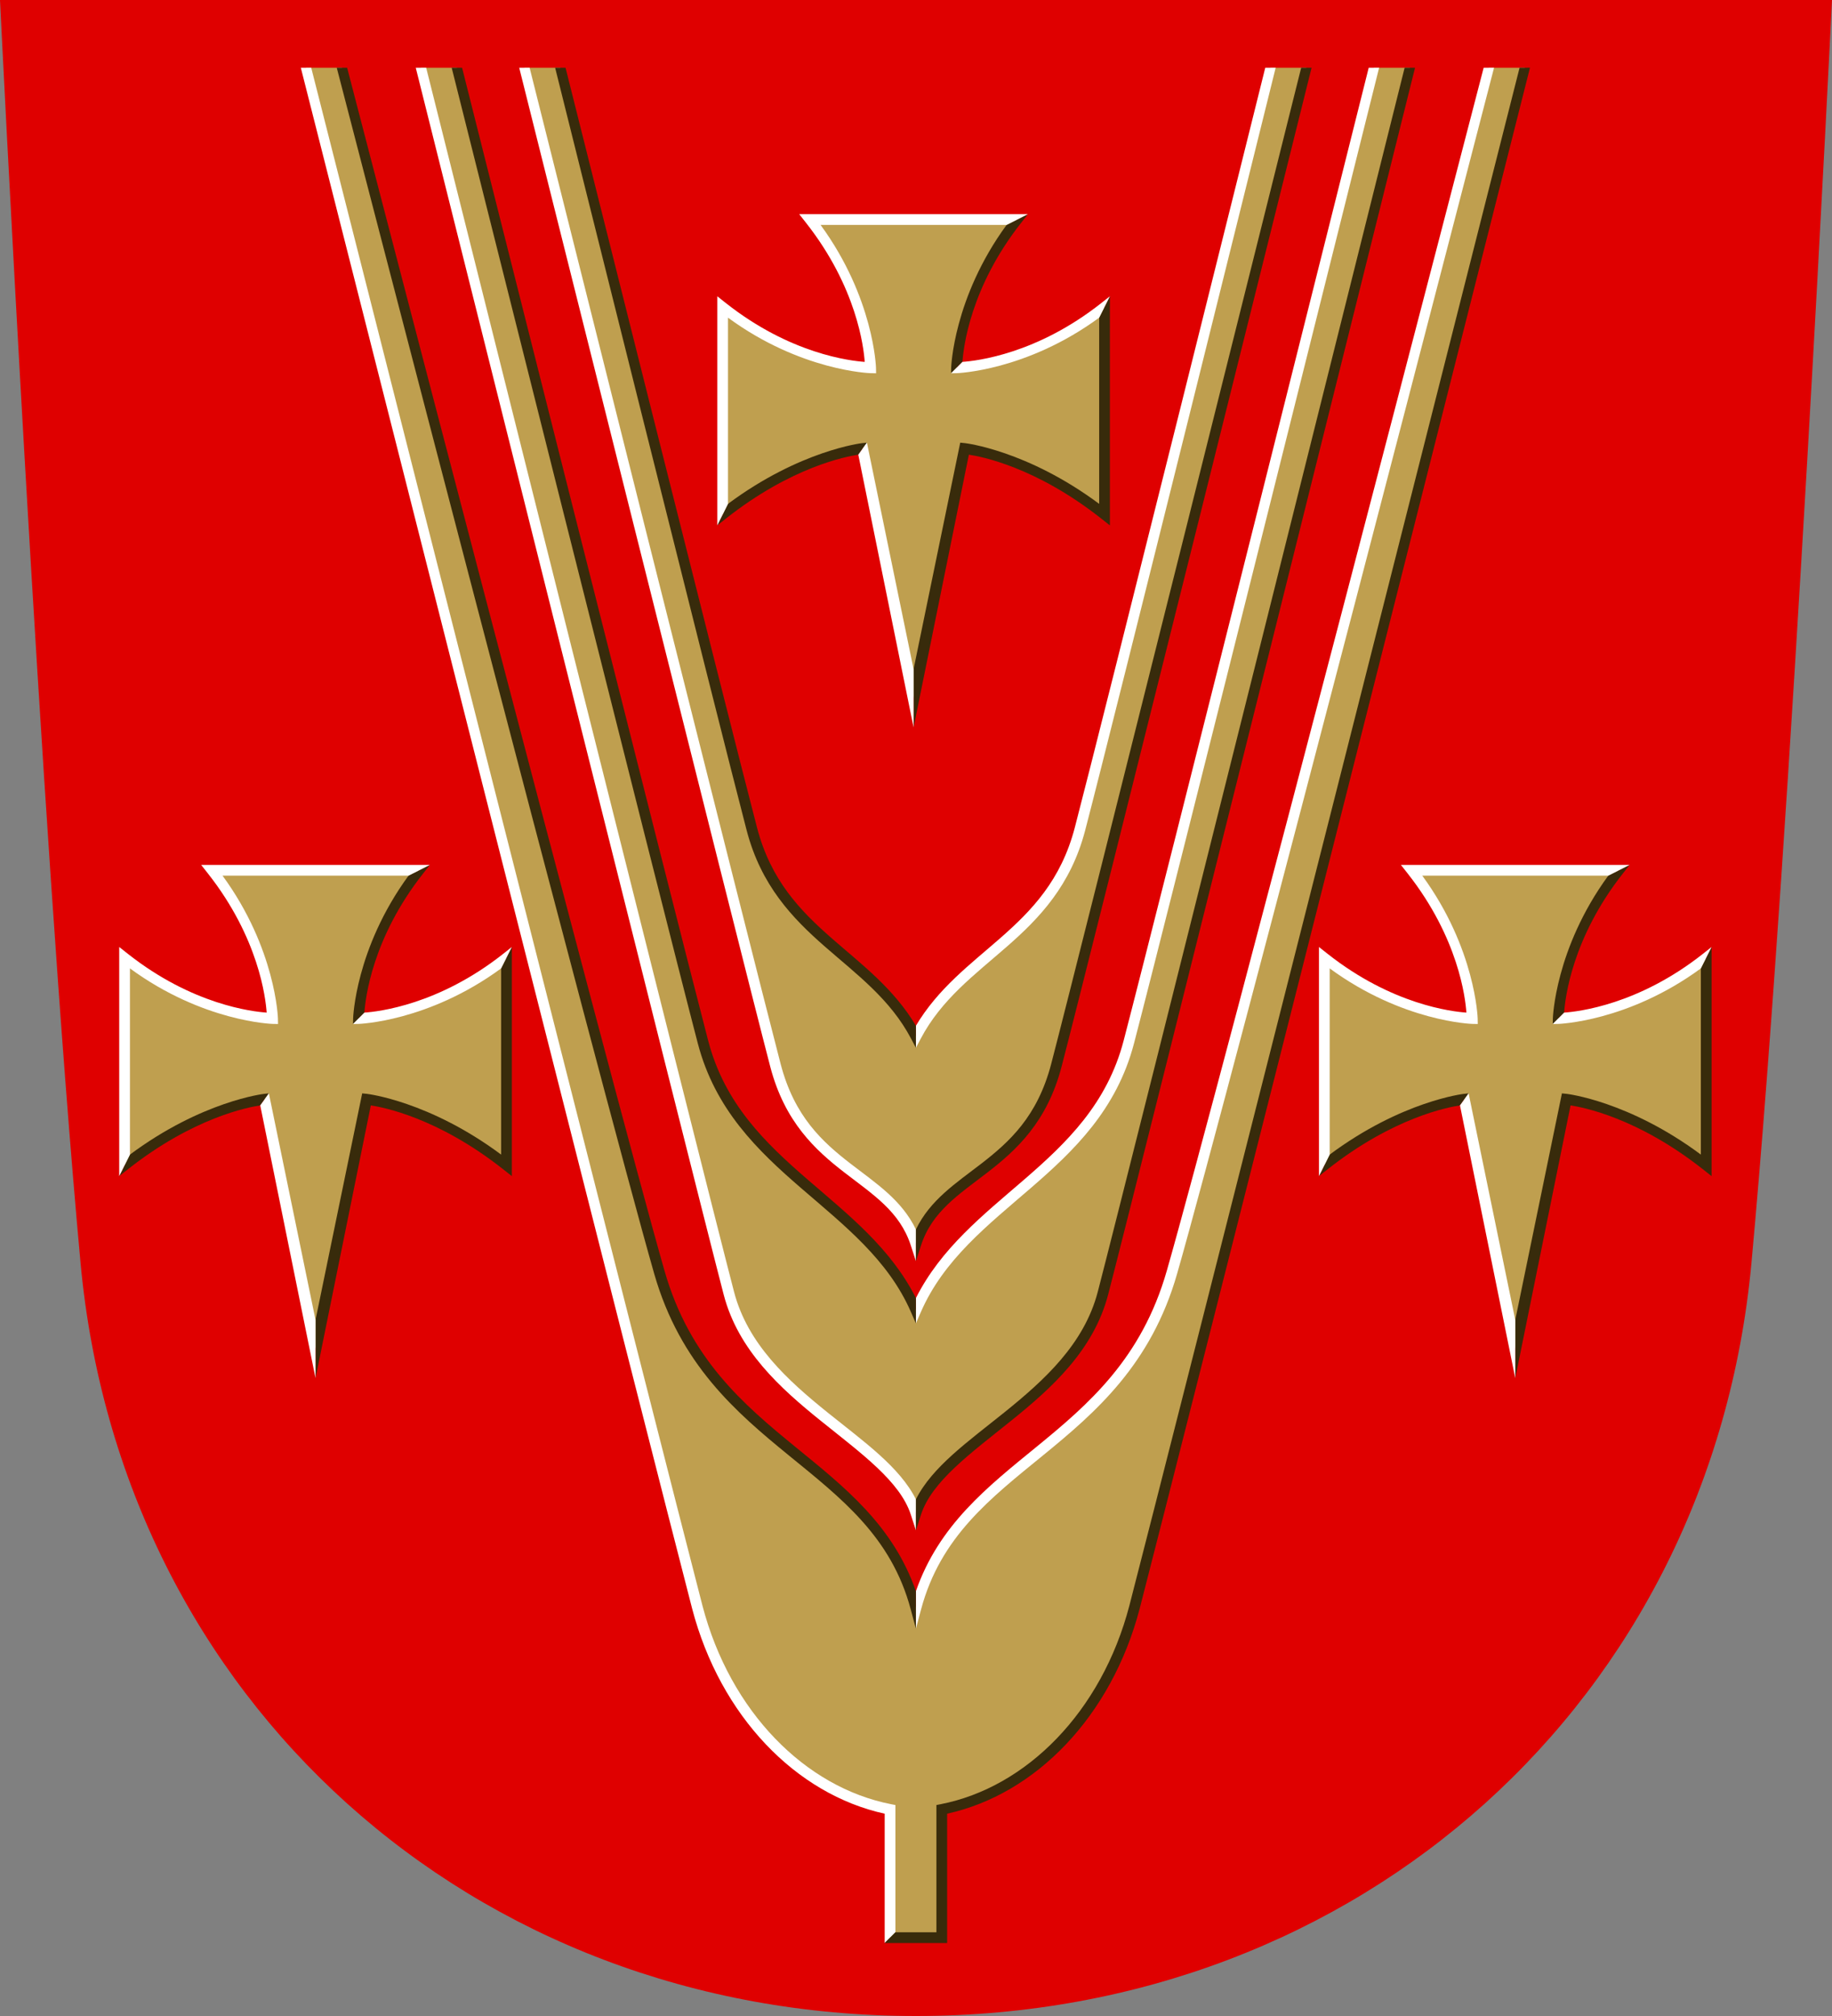
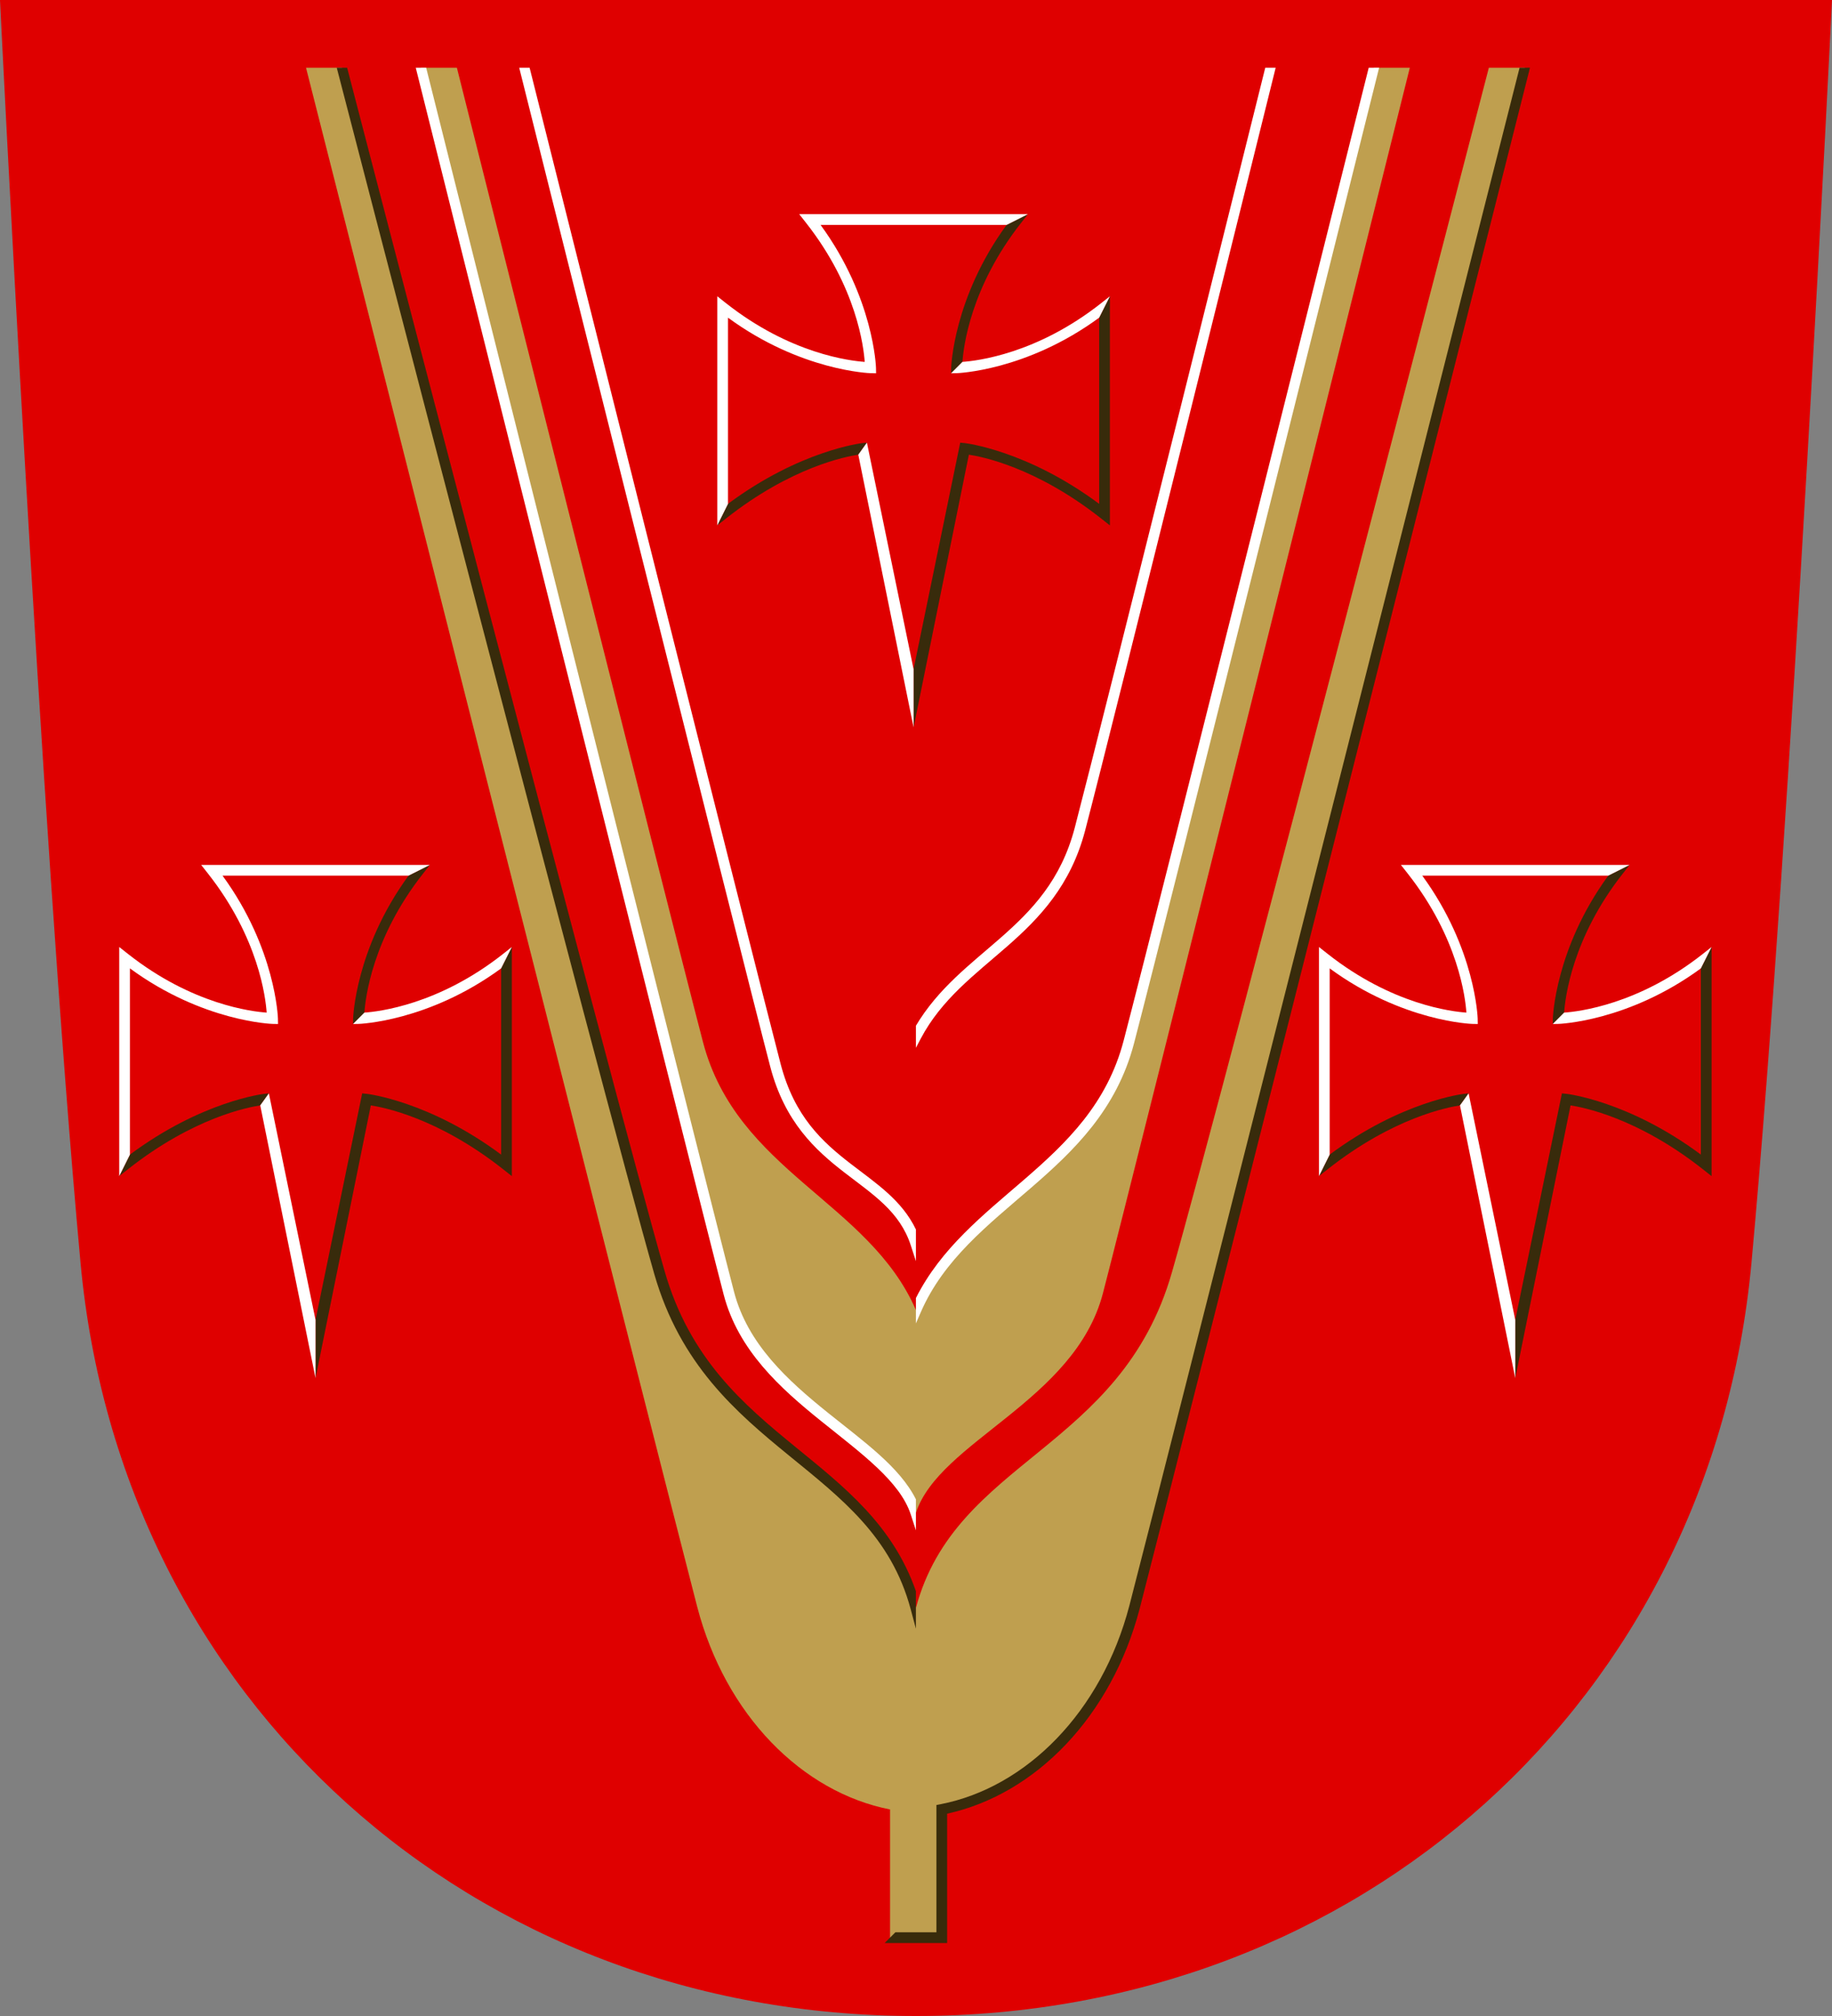
<svg xmlns="http://www.w3.org/2000/svg" xmlns:ns1="http://sodipodi.sourceforge.net/DTD/sodipodi-0.dtd" xmlns:ns2="http://www.inkscape.org/namespaces/inkscape" xmlns:xlink="http://www.w3.org/1999/xlink" ns1:docname="pedersöre.svg" ns2:version="1.0 (4035a4fb49, 2020-05-01)" version="1.1" id="svg2" height="550" width="500">
  <rect width="100%" height="100%" fill="#808080" stroke="none" />
  <defs id="defs4" />
  <ns1:namedview ns2:showpageshadow="false" ns2:document-rotation="0" ns2:window-maximized="1" ns2:window-y="-8" ns2:window-x="-8" ns2:window-height="1017" ns2:window-width="1920" showborder="true" showgrid="false" ns2:current-layer="layer1" ns2:document-units="px" ns2:cy="274.29509" ns2:cx="233.56472" ns2:zoom="0.9899495" ns2:pageshadow="2" ns2:pageopacity="0" borderopacity="1.0" bordercolor="#666666" pagecolor="#f6f3f1" id="base" />
  <g transform="translate(-60,-140.934)" id="layer1" ns2:groupmode="layer" ns2:label="Layer 1">
    <path ns1:nodetypes="cszscc" ns2:connector-curvature="0" id="path2993" d="m 60,140.934 c 0,0 10.986,225.042 21.972,344.442 C 92.958,604.776 188.91,690.934 310,690.934 c 121.09,0 217.042,-86.158 228.028,-205.558 C 549.014,365.976 560,140.934 560,140.934 Z" style="color:#000000;display:inline;overflow:visible;visibility:visible;fill:#df0000;fill-opacity:1;stroke:none;stroke-width:1;stroke-linecap:butt;stroke-linejoin:miter;stroke-miterlimit:4;stroke-dasharray:none;stroke-dashoffset:0;stroke-opacity:1;marker:none;enable-background:accumulate" />
    <g style="stroke-width:1.365" transform="matrix(0.732,0,0,0.733,16.055,37.607)" id="g903">
-       <path id="path846" d="m 381.643,307.893 c 0,0 -24.321,2.536 -52.179,24.5 v -77.036 c 27.857,21.964 55.179,22.5 55.179,22.5 0,0 -0.536,-27.321 -22.5,-55.179 h 77.036 c -21.964,27.857 -22.5,55.179 -22.5,55.179 0,0 27.321,-0.536 55.179,-22.5 v 77.036 c -27.857,-21.964 -52.179,-24.5 -52.179,-24.5 l -19.018,92.838 z" style="font-variation-settings:normal;opacity:1;vector-effect:none;fill:#bf9f4f;fill-opacity:1;fill-rule:evenodd;stroke:none;stroke-width:5.459;stroke-linecap:butt;stroke-linejoin:miter;stroke-miterlimit:4;stroke-dasharray:none;stroke-dashoffset:0;stroke-opacity:1;marker:none;marker-start:none;marker-mid:none;marker-end:none;stop-color:#000000;stop-opacity:1" ns1:nodetypes="cccccccccccc" />
      <path id="path858" style="color:#000000;font-style:normal;font-variant:normal;font-weight:normal;font-stretch:normal;font-size:medium;line-height:normal;font-family:sans-serif;font-variant-ligatures:normal;font-variant-position:normal;font-variant-caps:normal;font-variant-numeric:normal;font-variant-alternates:normal;font-variant-east-asian:normal;font-feature-settings:normal;font-variation-settings:normal;text-indent:0;text-align:start;text-decoration:none;text-decoration-line:none;text-decoration-style:solid;text-decoration-color:#000000;letter-spacing:normal;word-spacing:normal;text-transform:none;writing-mode:lr-tb;direction:ltr;text-orientation:mixed;dominant-baseline:auto;baseline-shift:baseline;text-anchor:start;white-space:normal;shape-padding:0;shape-margin:0;inline-size:0;clip-rule:nonzero;display:inline;overflow:visible;visibility:visible;opacity:1;isolation:auto;mix-blend-mode:normal;color-interpolation:sRGB;color-interpolation-filters:linearRGB;solid-color:#000000;solid-opacity:1;vector-effect:none;fill:#382b0b;fill-opacity:1;fill-rule:evenodd;stroke:none;stroke-width:5.459;stroke-linecap:butt;stroke-linejoin:miter;stroke-miterlimit:4;stroke-dasharray:none;stroke-dashoffset:0;stroke-opacity:1;marker:none;color-rendering:auto;image-rendering:auto;shape-rendering:auto;text-rendering:auto;enable-background:accumulate;stop-color:#000000;stop-opacity:1" d="m 443.303,220.678 -7.963,4 c -19.917,27.196 -20.66,53.141 -20.66,53.141 l -0.041,2.08 4.242,-4.244 c 0.375,-5.371 2.927,-27.714 21.869,-51.738 z m 30.555,30.555 -4,7.965 v 69.301 c -26.866,-19.958 -49.971,-22.594 -49.971,-22.594 l -1.828,-0.191 -17.398,84.311 v 21.689 l 20.617,-101.516 c 4.399,0.651 24.874,4.476 49.342,23.768 l 3.238,2.553 z m -90.594,54.48 -1.828,0.191 c 0,0 -23.104,2.636 -49.971,22.594 l -4,8.02 3.238,-2.553 c 24.47,-19.294 44.945,-23.119 49.342,-23.77 z" />
      <path id="path870" style="color:#000000;font-style:normal;font-variant:normal;font-weight:normal;font-stretch:normal;font-size:medium;line-height:normal;font-family:sans-serif;font-variant-ligatures:normal;font-variant-position:normal;font-variant-caps:normal;font-variant-numeric:normal;font-variant-alternates:normal;font-variant-east-asian:normal;font-feature-settings:normal;font-variation-settings:normal;text-indent:0;text-align:start;text-decoration:none;text-decoration-line:none;text-decoration-style:solid;text-decoration-color:#000000;letter-spacing:normal;word-spacing:normal;text-transform:none;writing-mode:lr-tb;direction:ltr;text-orientation:mixed;dominant-baseline:auto;baseline-shift:baseline;text-anchor:start;white-space:normal;shape-padding:0;shape-margin:0;inline-size:0;clip-rule:nonzero;display:inline;overflow:visible;visibility:visible;opacity:1;isolation:auto;mix-blend-mode:normal;color-interpolation:sRGB;color-interpolation-filters:linearRGB;solid-color:#000000;solid-opacity:1;vector-effect:none;fill:#ffffff;fill-opacity:1;fill-rule:evenodd;stroke:none;stroke-width:5.459;stroke-linecap:butt;stroke-linejoin:miter;stroke-miterlimit:4;stroke-dasharray:none;stroke-dashoffset:0;stroke-opacity:1;marker:none;color-rendering:auto;image-rendering:auto;shape-rendering:auto;text-rendering:auto;enable-background:accumulate;stop-color:#000000;stop-opacity:1" d="m 358.02,220.678 2.553,3.238 c 18.943,24.025 21.492,46.367 21.867,51.738 -5.373,-0.376 -27.713,-2.926 -51.736,-21.867 l -3.238,-2.555 v 85.285 l 4,-8.02 v -69.301 c 27.196,19.917 53.139,20.66 53.139,20.66 l 2.08,0.041 -0.041,-2.08 c 0,0 -0.743,-25.945 -20.66,-53.141 h 69.357 l 7.963,-4 z m 115.838,30.555 -3.238,2.555 c -24.026,18.944 -46.369,21.492 -51.738,21.867 l -4.242,4.244 2.08,-0.041 c 0,0 25.943,-0.743 53.139,-20.66 z m -90.594,54.48 -3.219,4.482 20.615,101.518 v -21.689 z" />
    </g>
    <use style="stroke-width:1.365" height="100%" width="100%" transform="translate(-163.223,177.529)" id="use905" xlink:href="#g903" y="0" x="0" />
    <use style="stroke-width:1.365" x="0" y="0" xlink:href="#g903" id="use909" transform="translate(164.216,177.529)" width="100%" height="100%" />
    <g style="stroke-width:1.365" transform="matrix(0.732,0,0,0.733,16.194,37.607)" id="g1141">
-       <path style="font-variation-settings:normal;opacity:1;vector-effect:none;fill:#bf9f4f;fill-opacity:1;fill-rule:evenodd;stroke:none;stroke-width:1.365;stroke-linecap:butt;stroke-linejoin:miter;stroke-miterlimit:4;stroke-dasharray:none;stroke-dashoffset:0;stroke-opacity:1;marker:none;marker-start:none;marker-mid:none;marker-end:none;stop-color:#000000;stop-opacity:1" d="m 533.536,166.17 c 0,0 -60.503,243.188 -71.026,283.348 -10.523,40.16 -45.131,46.712 -61.17,77.147 -16.04,-30.435 -50.647,-36.986 -61.17,-77.147 -10.523,-40.16 -71.405,-283.348 -71.405,-283.348 h -13.393 c 0,0 83.075,331.147 93.598,371.307 10.523,40.16 43.708,39.725 52.371,66.41 8.663,-26.685 41.847,-26.25 52.371,-66.41 10.523,-40.16 93.219,-371.307 93.219,-371.307 z" id="path971" ns1:nodetypes="czczcczczcc" />
      <path id="path1064" style="color:#000000;font-style:normal;font-variant:normal;font-weight:normal;font-stretch:normal;font-size:medium;line-height:normal;font-family:sans-serif;font-variant-ligatures:normal;font-variant-position:normal;font-variant-caps:normal;font-variant-numeric:normal;font-variant-alternates:normal;font-variant-east-asian:normal;font-feature-settings:normal;font-variation-settings:normal;text-indent:0;text-align:start;text-decoration:none;text-decoration-line:none;text-decoration-style:solid;text-decoration-color:#000000;letter-spacing:normal;word-spacing:normal;text-transform:none;writing-mode:lr-tb;direction:ltr;text-orientation:mixed;dominant-baseline:auto;baseline-shift:baseline;text-anchor:start;white-space:normal;shape-padding:0;shape-margin:0;inline-size:0;clip-rule:nonzero;display:inline;overflow:visible;visibility:visible;opacity:1;isolation:auto;mix-blend-mode:normal;color-interpolation:sRGB;color-interpolation-filters:linearRGB;solid-color:#000000;solid-opacity:1;vector-effect:none;fill:#ffffff;fill-opacity:1;fill-rule:evenodd;stroke:none;stroke-width:5.459;stroke-linecap:butt;stroke-linejoin:miter;stroke-miterlimit:4;stroke-dasharray:none;stroke-dashoffset:0;stroke-opacity:1;marker:none;color-rendering:auto;image-rendering:auto;shape-rendering:auto;text-rendering:auto;enable-background:accumulate;stop-color:#000000;stop-opacity:1" d="m 253.43,166.17 c 0,0 83.05,331.537 93.604,371.814 5.393,20.58 16.81,31.017 27.598,39.336 10.788,8.319 20.708,14.56 24.807,27.186 l 1.902,5.859 V 598.561 C 396.055,587.571 386.413,581.355 377.072,574.152 366.471,565.977 356.035,556.551 350.904,536.971 340.412,496.927 257.311,166.17 257.311,166.17 Z m 278.166,0 c 0,0 -60.522,242.773 -71.021,282.842 -5.132,19.586 -16.011,30.834 -27.896,41.221 -11.091,9.692 -23.062,18.614 -31.338,32.504 v 8.219 l 1.77,-3.357 c 7.771,-14.745 20.141,-23.816 32.199,-34.354 12.059,-10.538 23.746,-22.644 29.137,-43.219 10.547,-40.251 71.031,-283.855 71.031,-283.855 z" />
-       <path id="path1077" style="color:#000000;font-style:normal;font-variant:normal;font-weight:normal;font-stretch:normal;font-size:medium;line-height:normal;font-family:sans-serif;font-variant-ligatures:normal;font-variant-position:normal;font-variant-caps:normal;font-variant-numeric:normal;font-variant-alternates:normal;font-variant-east-asian:normal;font-feature-settings:normal;font-variation-settings:normal;text-indent:0;text-align:start;text-decoration:none;text-decoration-line:none;text-decoration-style:solid;text-decoration-color:#000000;letter-spacing:normal;word-spacing:normal;text-transform:none;writing-mode:lr-tb;direction:ltr;text-orientation:mixed;dominant-baseline:auto;baseline-shift:baseline;text-anchor:start;white-space:normal;shape-padding:0;shape-margin:0;inline-size:0;clip-rule:nonzero;display:inline;overflow:visible;visibility:visible;opacity:1;isolation:auto;mix-blend-mode:normal;color-interpolation:sRGB;color-interpolation-filters:linearRGB;solid-color:#000000;solid-opacity:1;vector-effect:none;fill:#382b0b;fill-opacity:1;fill-rule:evenodd;stroke:none;stroke-width:5.459;stroke-linecap:butt;stroke-linejoin:miter;stroke-miterlimit:4;stroke-dasharray:none;stroke-dashoffset:0;stroke-opacity:1;marker:none;color-rendering:auto;image-rendering:auto;shape-rendering:auto;text-rendering:auto;enable-background:accumulate;stop-color:#000000;stop-opacity:1" d="m 266.822,166.17 c 0,0 60.865,243.604 71.412,283.855 5.391,20.574 17.076,32.681 29.135,43.219 12.059,10.538 24.43,19.609 32.201,34.354 l 1.77,3.357 v -8.219 c -8.276,-13.89 -20.246,-22.811 -31.338,-32.504 -11.886,-10.387 -22.766,-21.635 -27.898,-41.221 -10.499,-40.069 -71.398,-282.842 -71.398,-282.842 z m 278.166,0 c 0,0 -82.72,330.757 -93.213,370.801 -5.131,19.58 -15.569,29.007 -26.17,37.182 -9.341,7.203 -18.98,13.419 -24.266,24.408 v 11.805 l 1.902,-5.859 c 4.099,-12.626 14.019,-18.867 24.807,-27.186 10.788,-8.319 22.203,-18.755 27.596,-39.336 10.554,-40.277 93.225,-371.814 93.225,-371.814 z" />
      <path ns1:nodetypes="czczcczczcc" id="path1003" d="m 572.107,166.17 c 0,0 -78.764,314.473 -91.383,362.634 -12.62,48.16 -61.83,59.443 -79.385,99.727 -17.555,-40.284 -66.765,-51.566 -79.385,-99.727 -12.62,-48.16 -91.762,-362.634 -91.762,-362.634 h -13.393 c 0,0 104.288,416 114.811,456.16 10.523,40.16 61.066,55.061 69.729,81.746 8.663,-26.685 59.205,-41.586 69.729,-81.746 10.523,-40.16 114.432,-456.16 114.432,-456.16 z" style="font-variation-settings:normal;opacity:1;vector-effect:none;fill:#bf9f4f;fill-opacity:1;fill-rule:evenodd;stroke:none;stroke-width:1.365;stroke-linecap:butt;stroke-linejoin:miter;stroke-miterlimit:4;stroke-dasharray:none;stroke-dashoffset:0;stroke-opacity:1;marker:none;marker-start:none;marker-mid:none;marker-end:none;stop-color:#000000;stop-opacity:1" />
      <path ns1:nodetypes="czczcczcccczcc" id="path1040" d="m 614.965,166.17 c 0,0 -99.121,381.973 -118.169,448.348 -19.048,66.375 -80.602,69.479 -95.456,124.916 C 386.485,683.997 324.931,680.892 305.883,614.518 286.835,548.143 187.335,166.17 187.335,166.17 h -13.393 c 0,0 135.359,532.785 145.883,572.946 10.523,40.16 39.045,68.889 71.872,75.318 v 47.709 h 19.286 V 814.433 C 443.809,808.005 472.33,779.276 482.854,739.116 493.377,698.956 628.357,166.17 628.357,166.17 Z" style="font-variation-settings:normal;opacity:1;vector-effect:none;fill:#bf9f4f;fill-opacity:1;fill-rule:evenodd;stroke:none;stroke-width:1.365;stroke-linecap:butt;stroke-linejoin:miter;stroke-miterlimit:4;stroke-dasharray:none;stroke-dashoffset:0;stroke-opacity:1;marker:none;marker-start:none;marker-mid:none;marker-end:none;stop-color:#000000;stop-opacity:1" />
      <path id="path1044" style="color:#000000;font-style:normal;font-variant:normal;font-weight:normal;font-stretch:normal;font-size:medium;line-height:normal;font-family:sans-serif;font-variant-ligatures:normal;font-variant-position:normal;font-variant-caps:normal;font-variant-numeric:normal;font-variant-alternates:normal;font-variant-east-asian:normal;font-feature-settings:normal;font-variation-settings:normal;text-indent:0;text-align:start;text-decoration:none;text-decoration-line:none;text-decoration-style:solid;text-decoration-color:#000000;letter-spacing:normal;word-spacing:normal;text-transform:none;writing-mode:lr-tb;direction:ltr;text-orientation:mixed;dominant-baseline:auto;baseline-shift:baseline;text-anchor:start;white-space:normal;shape-padding:0;shape-margin:0;inline-size:0;clip-rule:nonzero;display:inline;overflow:visible;visibility:visible;opacity:1;isolation:auto;mix-blend-mode:normal;color-interpolation:sRGB;color-interpolation-filters:linearRGB;solid-color:#000000;solid-opacity:1;vector-effect:none;fill:#ffffff;fill-opacity:1;fill-rule:evenodd;stroke:none;stroke-width:5.459;stroke-linecap:butt;stroke-linejoin:miter;stroke-miterlimit:4;stroke-dasharray:none;stroke-dashoffset:0;stroke-opacity:1;marker:none;color-rendering:auto;image-rendering:auto;shape-rendering:auto;text-rendering:auto;enable-background:accumulate;stop-color:#000000;stop-opacity:1" d="m 214.859,166.17 c 0,0 104.254,416.36 114.816,456.668 5.445,20.781 21.147,34.847 36.244,46.979 15.097,12.131 29.505,22.517 33.518,34.877 l 1.902,5.859 V 699 c -6.06,-12.096 -19.548,-21.562 -32.914,-32.303 -14.971,-12.03 -29.803,-25.496 -34.881,-44.875 C 323.06,581.809 218.74,166.17 218.74,166.17 Z m 355.309,0 c 0,0 -78.782,314.053 -91.379,362.127 -6.158,23.501 -21.193,37.982 -37.213,51.811 -15.039,12.982 -30.877,25.394 -40.236,43.986 v 9.443 l 1.832,-4.207 c 8.531,-19.577 24.889,-32.272 41.018,-46.195 16.129,-13.923 32.007,-29.165 38.469,-53.824 12.642,-48.247 91.389,-363.141 91.389,-363.141 z" />
-       <path id="path1082" style="color:#000000;font-style:normal;font-variant:normal;font-weight:normal;font-stretch:normal;font-size:medium;line-height:normal;font-family:sans-serif;font-variant-ligatures:normal;font-variant-position:normal;font-variant-caps:normal;font-variant-numeric:normal;font-variant-alternates:normal;font-variant-east-asian:normal;font-feature-settings:normal;font-variation-settings:normal;text-indent:0;text-align:start;text-decoration:none;text-decoration-line:none;text-decoration-style:solid;text-decoration-color:#000000;letter-spacing:normal;word-spacing:normal;text-transform:none;writing-mode:lr-tb;direction:ltr;text-orientation:mixed;dominant-baseline:auto;baseline-shift:baseline;text-anchor:start;white-space:normal;shape-padding:0;shape-margin:0;inline-size:0;clip-rule:nonzero;display:inline;overflow:visible;visibility:visible;opacity:1;isolation:auto;mix-blend-mode:normal;color-interpolation:sRGB;color-interpolation-filters:linearRGB;solid-color:#000000;solid-opacity:1;vector-effect:none;fill:#382b0b;fill-opacity:1;fill-rule:evenodd;stroke:none;stroke-width:5.459;stroke-linecap:butt;stroke-linejoin:miter;stroke-miterlimit:4;stroke-dasharray:none;stroke-dashoffset:0;stroke-opacity:1;marker:none;color-rendering:auto;image-rendering:auto;shape-rendering:auto;text-rendering:auto;enable-background:accumulate;stop-color:#000000;stop-opacity:1" d="m 228.252,166.17 c 0,0 79.125,314.894 91.768,363.141 6.462,24.66 22.342,39.901 38.471,53.824 16.129,13.923 32.484,26.618 41.016,46.195 l 1.834,4.207 v -9.443 c -9.359,-18.592 -25.197,-31.004 -40.236,-43.986 -16.02,-13.829 -31.057,-28.31 -37.215,-51.811 -12.597,-48.074 -91.756,-362.127 -91.756,-362.127 z m 355.309,0 c 0,0 -103.943,415.64 -114.428,455.652 -5.078,19.379 -19.908,32.845 -34.879,44.875 C 420.888,677.438 407.4,686.904 401.34,699 v 11.553 l 1.902,-5.859 c 4.013,-12.36 18.421,-22.745 33.518,-34.877 15.097,-12.131 30.797,-26.198 36.242,-46.979 10.562,-40.308 114.439,-456.668 114.439,-456.668 z" />
-       <path id="path1056" style="color:#000000;font-style:normal;font-variant:normal;font-weight:normal;font-stretch:normal;font-size:medium;line-height:normal;font-family:sans-serif;font-variant-ligatures:normal;font-variant-position:normal;font-variant-caps:normal;font-variant-numeric:normal;font-variant-alternates:normal;font-variant-east-asian:normal;font-feature-settings:normal;font-variation-settings:normal;text-indent:0;text-align:start;text-decoration:none;text-decoration-line:none;text-decoration-style:solid;text-decoration-color:#000000;letter-spacing:normal;word-spacing:normal;text-transform:none;writing-mode:lr-tb;direction:ltr;text-orientation:mixed;dominant-baseline:auto;baseline-shift:baseline;text-anchor:start;white-space:normal;shape-padding:0;shape-margin:0;inline-size:0;clip-rule:nonzero;display:inline;overflow:visible;visibility:visible;opacity:1;isolation:auto;mix-blend-mode:normal;color-interpolation:sRGB;color-interpolation-filters:linearRGB;solid-color:#000000;solid-opacity:1;vector-effect:none;fill:#ffffff;fill-opacity:1;fill-rule:evenodd;stroke:none;stroke-width:5.459;stroke-linecap:butt;stroke-linejoin:miter;stroke-miterlimit:4;stroke-dasharray:none;stroke-dashoffset:0;stroke-opacity:1;marker:none;color-rendering:auto;image-rendering:auto;shape-rendering:auto;text-rendering:auto;enable-background:accumulate;stop-color:#000000;stop-opacity:1" d="m 172.004,166.17 c 0,0 135.328,533.159 145.887,573.453 10.516,40.134 38.788,69.171 71.807,76.387 v 48.133 l 4,-4 v -47.355 l -1.617,-0.316 C 360.142,806.216 332.118,778.139 321.76,738.609 311.271,698.582 175.881,166.17 175.881,166.17 Z m 441.025,0 c 0,0 -99.161,381.606 -118.156,447.797 -9.369,32.646 -29.046,49.582 -48.643,65.561 -18.201,14.841 -36.295,29.01 -44.891,53.668 v 13.965 l 1.932,-7.209 c 7.251,-27.06 25.83,-41.297 45.486,-57.324 19.656,-16.027 40.282,-33.828 49.961,-67.557 19.101,-66.558 118.182,-448.9 118.182,-448.9 z" />
      <path id="path1087" style="color:#000000;font-style:normal;font-variant:normal;font-weight:normal;font-stretch:normal;font-size:medium;line-height:normal;font-family:sans-serif;font-variant-ligatures:normal;font-variant-position:normal;font-variant-caps:normal;font-variant-numeric:normal;font-variant-alternates:normal;font-variant-east-asian:normal;font-feature-settings:normal;font-variation-settings:normal;text-indent:0;text-align:start;text-decoration:none;text-decoration-line:none;text-decoration-style:solid;text-decoration-color:#000000;letter-spacing:normal;word-spacing:normal;text-transform:none;writing-mode:lr-tb;direction:ltr;text-orientation:mixed;dominant-baseline:auto;baseline-shift:baseline;text-anchor:start;white-space:normal;shape-padding:0;shape-margin:0;inline-size:0;clip-rule:nonzero;display:inline;overflow:visible;visibility:visible;opacity:1;isolation:auto;mix-blend-mode:normal;color-interpolation:sRGB;color-interpolation-filters:linearRGB;solid-color:#000000;solid-opacity:1;vector-effect:none;fill:#382b0b;fill-opacity:1;fill-rule:evenodd;stroke:none;stroke-width:5.459;stroke-linecap:butt;stroke-linejoin:miter;stroke-miterlimit:4;stroke-dasharray:none;stroke-dashoffset:0;stroke-opacity:1;marker:none;color-rendering:auto;image-rendering:auto;shape-rendering:auto;text-rendering:auto;enable-background:accumulate;stop-color:#000000;stop-opacity:1" d="m 185.4,166.17 c 0,0 99.27,382.342 118.371,448.9 9.679,33.728 30.492,51.53 50.148,67.557 19.656,16.027 38.238,30.264 45.488,57.324 l 1.932,7.209 V 733.195 C 392.745,708.537 374.648,694.368 356.447,679.527 336.851,663.549 316.984,646.613 307.615,613.967 288.62,547.776 189.271,166.17 189.271,166.17 Z m 441.018,0 c 0,0 -135.01,532.413 -145.498,572.439 -10.358,39.529 -38.384,67.607 -70.322,73.861 l -1.615,0.316 v 47.355 h -15.285 l -4,4 h 23.285 v -48.133 c 33.019,-7.216 61.29,-36.253 71.807,-76.387 10.558,-40.294 145.508,-573.453 145.508,-573.453 z" />
    </g>
  </g>
</svg>